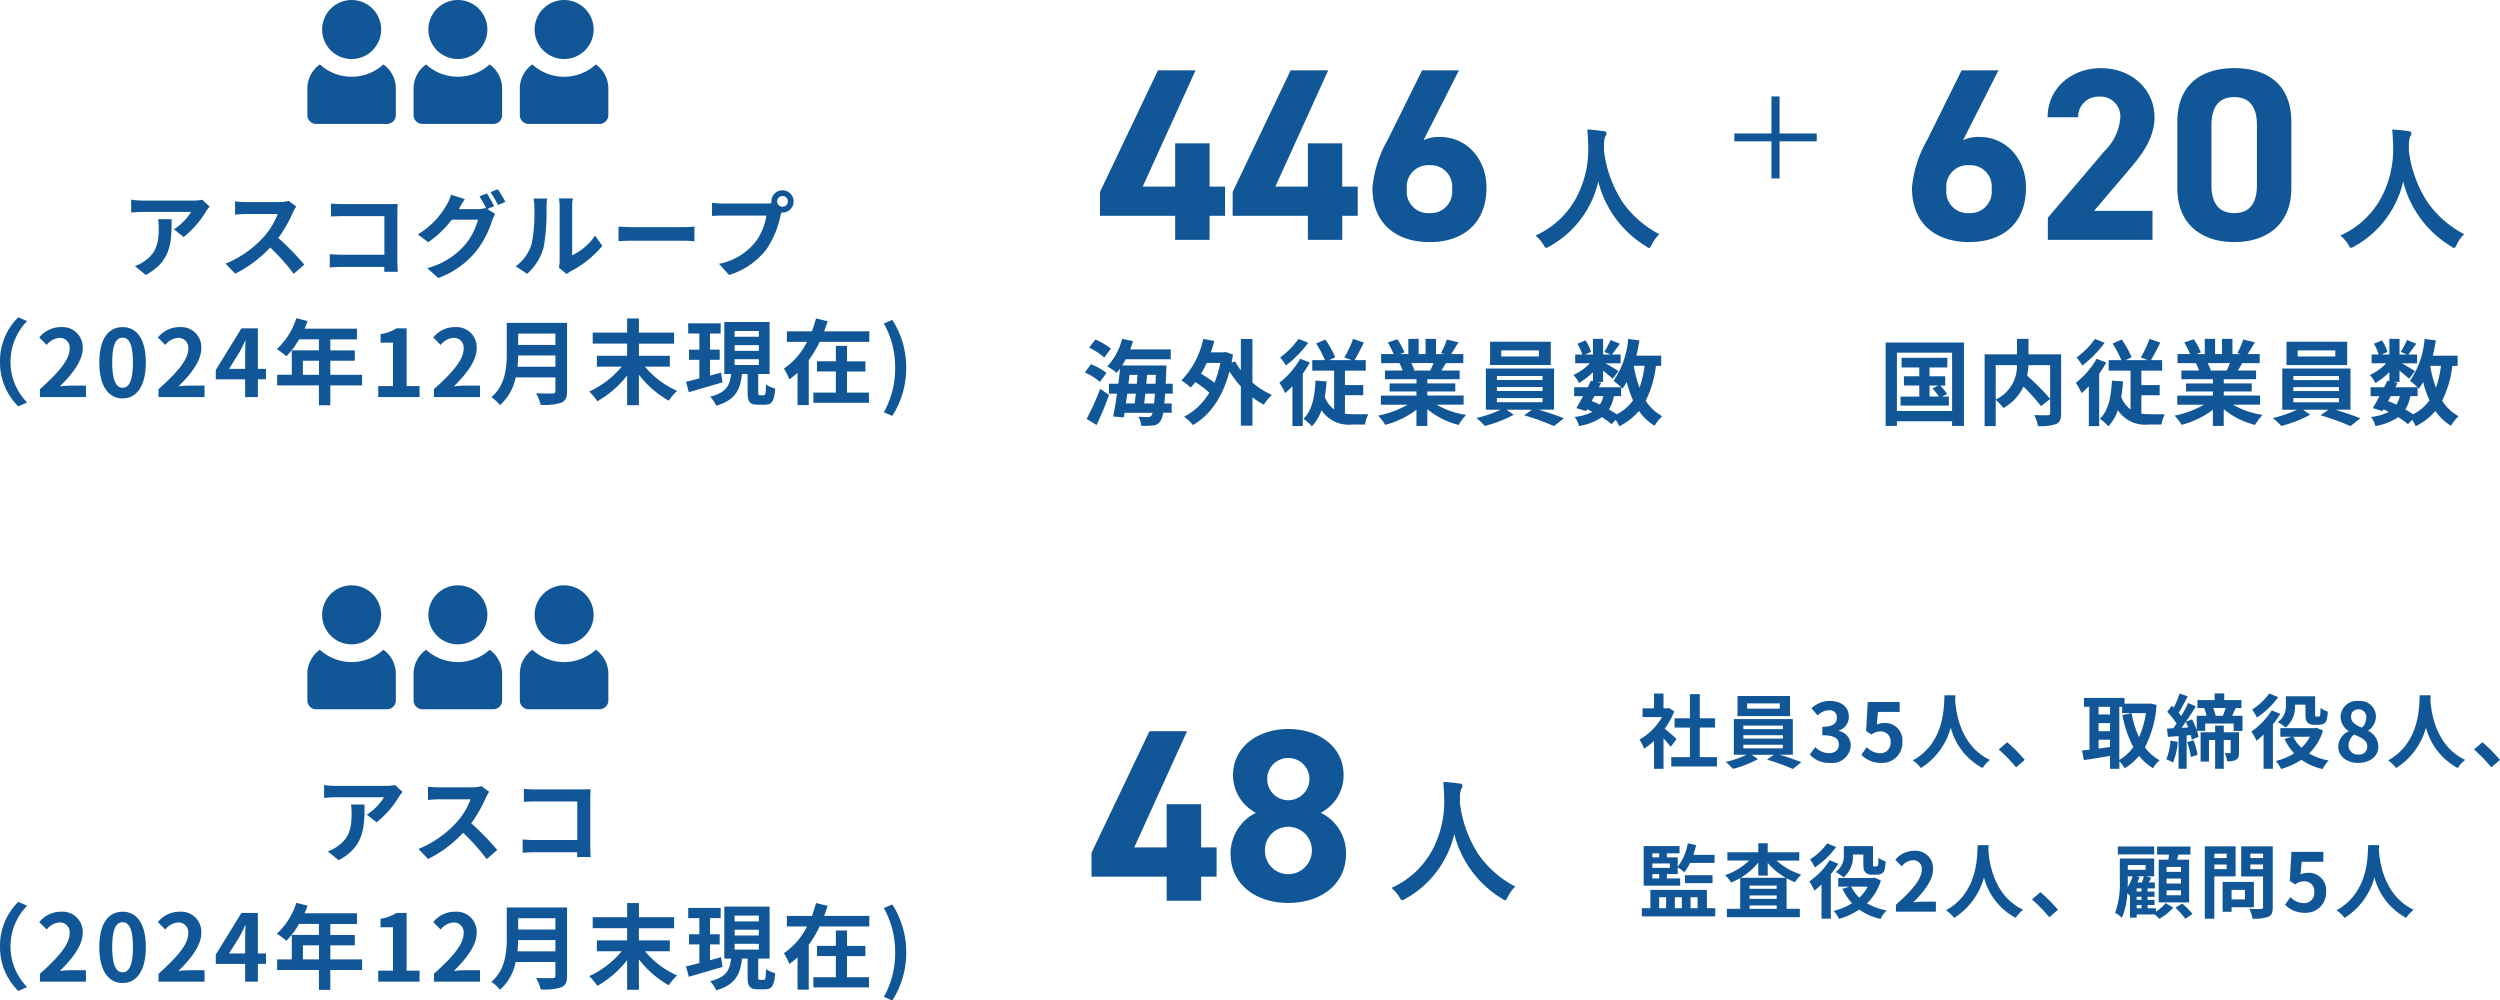
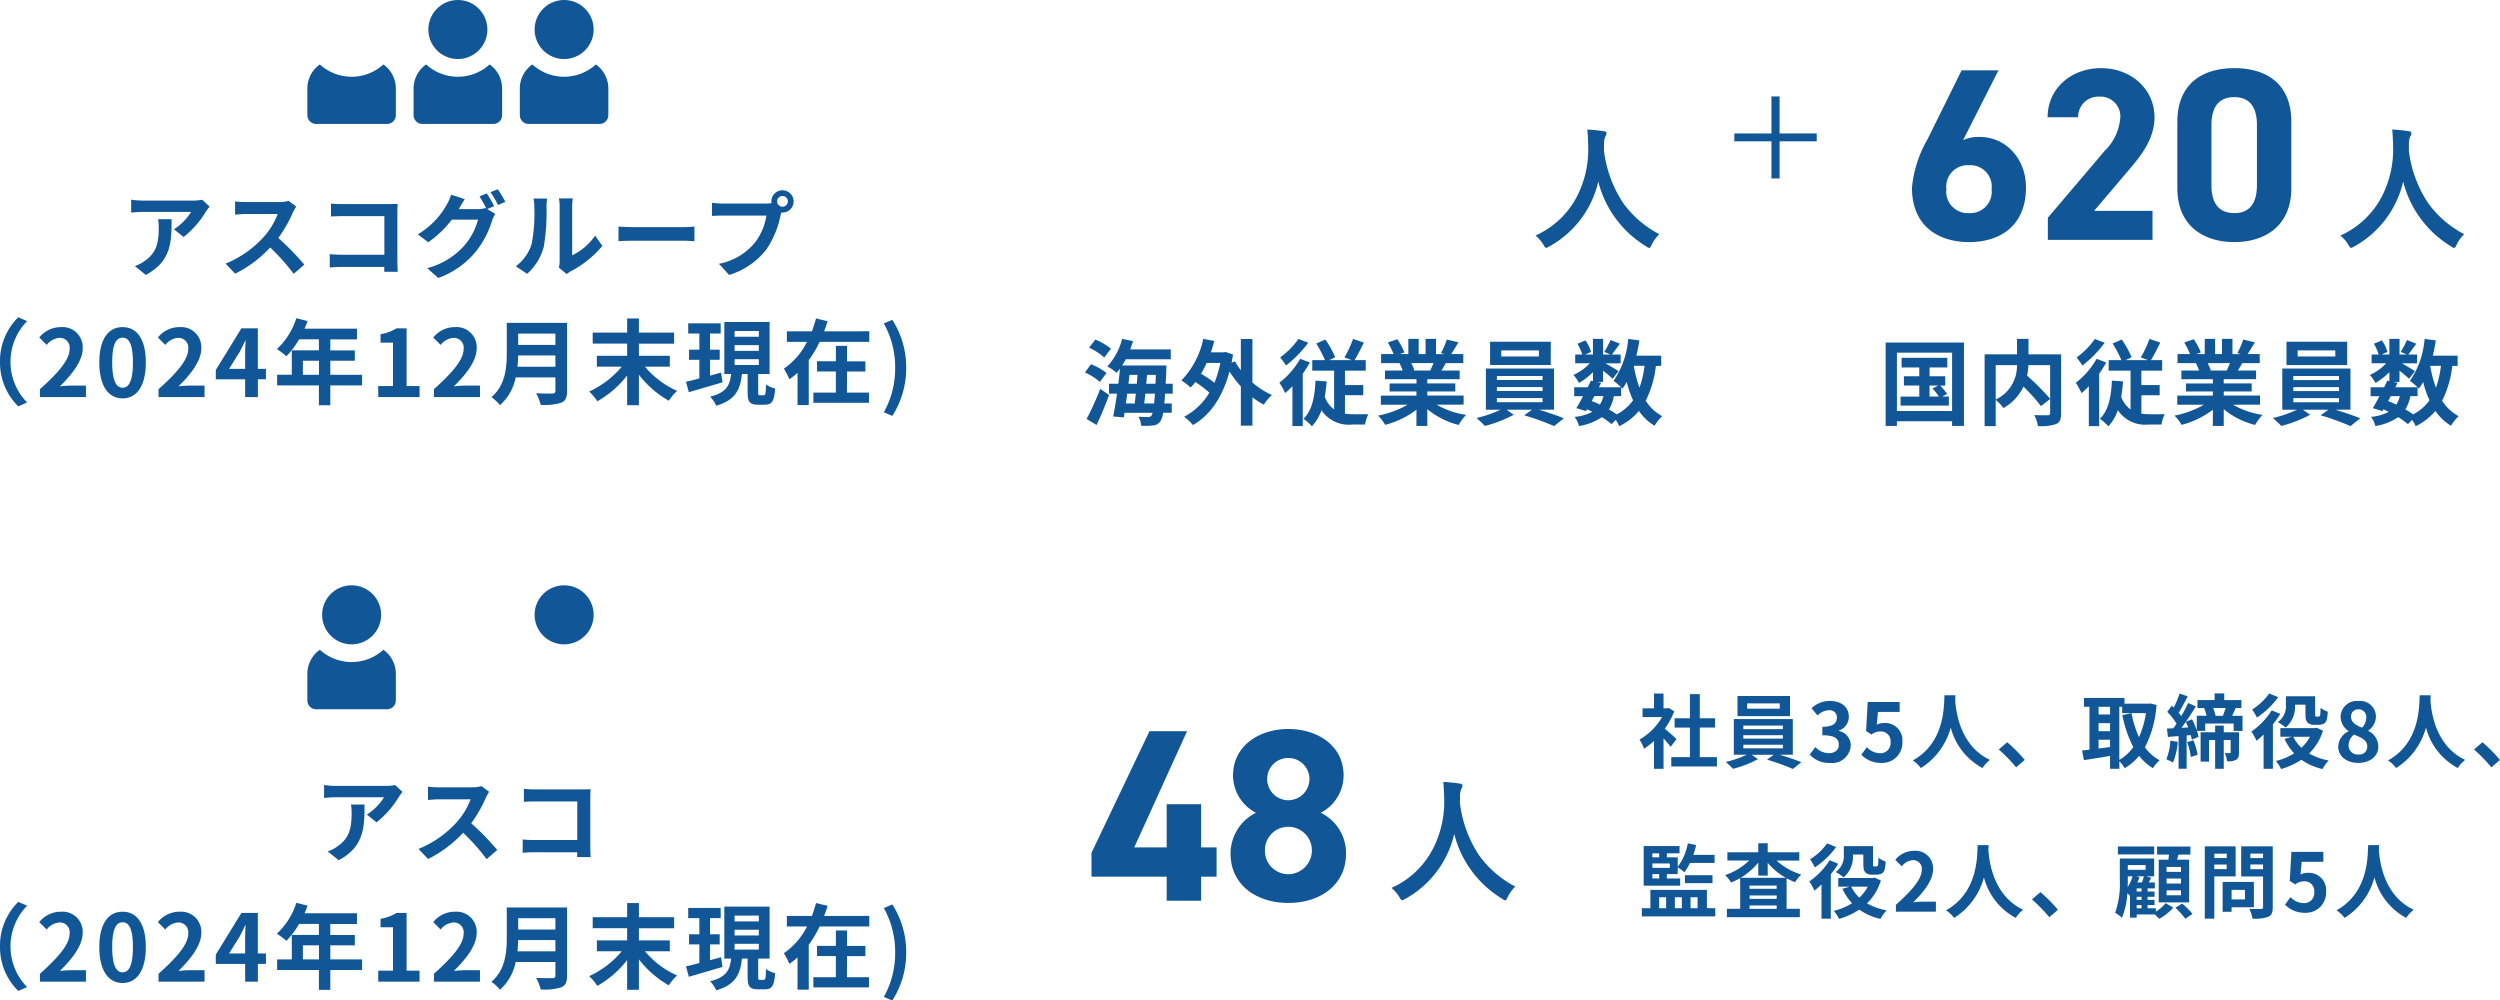
<svg xmlns="http://www.w3.org/2000/svg" width="295.072" height="118.082" viewBox="0 0 295.072 118.082">
  <defs>
    <clipPath id="a">
      <rect width="35.532" height="14.631" fill="#115797" />
    </clipPath>
  </defs>
  <g transform="translate(-34.434 -1654.686)">
-     <path d="M7.105-20.01.261-5.655v2.813H9.135V0H13.2V-2.842h1.827V-6.293H13.2v-5.1H9.135v5.1H5.307L11.542-20.01Zm15.66,0L15.921-5.655v2.813H24.8V0h4.06V-2.842h1.827V-6.293H28.855v-5.1H24.8v5.1H20.967L27.2-20.01Zm19.865,0H38.28l-4.031,8.149a13.934,13.934,0,0,0-1.827,5.713c0,4.437,3.016,6.409,6.757,6.409,3.712,0,6.7-2,6.7-6.438,0-3.451-2.407-5.974-5.481-5.974a4.312,4.312,0,0,0-1.943.377ZM36.482-6a2.531,2.531,0,0,1,2.7-2.813A2.516,2.516,0,0,1,41.818-6a2.526,2.526,0,0,1-2.639,2.842A2.54,2.54,0,0,1,36.482-6Z" transform="translate(164 1683)" fill="#115797" />
    <path d="M11.31-20.01H6.96L2.929-11.861A13.934,13.934,0,0,0,1.1-6.148C1.1-1.711,4.118.261,7.859.261c3.712,0,6.7-2,6.7-6.438,0-3.451-2.407-5.974-5.481-5.974a4.312,4.312,0,0,0-1.943.377ZM5.162-6a2.531,2.531,0,0,1,2.7-2.813A2.516,2.516,0,0,1,10.5-6,2.526,2.526,0,0,1,7.859-3.161,2.54,2.54,0,0,1,5.162-6ZM29.493-3.422h-6.9l4.118-4.843c1.276-1.508,3.016-3.567,3.016-6.206,0-3.306-2.726-5.8-6.322-5.8-3.451,0-6.293,2.349-6.293,5.8h3.6A2.387,2.387,0,0,1,23.2-16.907a2.34,2.34,0,0,1,2.494,2.436A6.128,6.128,0,0,1,23.838-10.5l-6.7,7.888V0H29.493Zm16.385-10.5c0-4.669-3.132-6.351-6.728-6.351s-6.728,1.682-6.728,6.38v7.772c0,4.5,3.132,6.38,6.728,6.38s6.728-1.885,6.728-6.38Zm-4.06.377v7.076c0,2.146-.87,3.306-2.668,3.306-1.827,0-2.7-1.16-2.7-3.306v-7.076c0-2.146.87-3.306,2.7-3.306C40.948-16.849,41.818-15.689,41.818-13.543Z" transform="translate(259 1683)" fill="#115797" />
    <path d="M15.281-.672a4.309,4.309,0,0,0-.9,1.25q-.18.383-.289.383a1.059,1.059,0,0,1-.367-.2A12.494,12.494,0,0,1,8.078-6.883,11.749,11.749,0,0,1,2.289.781a1.255,1.255,0,0,1-.367.164Q1.8.945,1.6.563A4.576,4.576,0,0,0,.672-.516a10.185,10.185,0,0,0,4.9-4.633,12.127,12.127,0,0,0,1.32-5.8q-.031-1.352-.109-2.078.93.047,1.969.2.3.039.3.25a.833.833,0,0,1-.156.4,2.552,2.552,0,0,0-.133,1.063q-.016.188-.016.57a14.209,14.209,0,0,0,2.3,6.234A12.251,12.251,0,0,0,15.281-.672Z" transform="translate(215 1683)" fill="#115797" />
-     <path d="M15.281-.672a4.309,4.309,0,0,0-.9,1.25q-.18.383-.289.383a1.059,1.059,0,0,1-.367-.2A12.494,12.494,0,0,1,8.078-6.883,11.749,11.749,0,0,1,2.289.781a1.255,1.255,0,0,1-.367.164Q1.8.945,1.6.563A4.576,4.576,0,0,0,.672-.516a10.185,10.185,0,0,0,4.9-4.633,12.127,12.127,0,0,0,1.32-5.8q-.031-1.352-.109-2.078.93.047,1.969.2.3.039.3.25a.833.833,0,0,1-.156.4,2.552,2.552,0,0,0-.133,1.063q-.016.188-.016.57a14.209,14.209,0,0,0,2.3,6.234A12.251,12.251,0,0,0,15.281-.672Z" transform="translate(310 1683)" fill="#115797" />
+     <path d="M15.281-.672a4.309,4.309,0,0,0-.9,1.25q-.18.383-.289.383a1.059,1.059,0,0,1-.367-.2A12.494,12.494,0,0,1,8.078-6.883,11.749,11.749,0,0,1,2.289.781a1.255,1.255,0,0,1-.367.164Q1.8.945,1.6.563A4.576,4.576,0,0,0,.672-.516a10.185,10.185,0,0,0,4.9-4.633,12.127,12.127,0,0,0,1.32-5.8q-.031-1.352-.109-2.078.93.047,1.969.2.3.039.3.25a.833.833,0,0,1-.156.4,2.552,2.552,0,0,0-.133,1.063q-.016.188-.016.57a14.209,14.209,0,0,0,2.3,6.234A12.251,12.251,0,0,0,15.281-.672" transform="translate(310 1683)" fill="#115797" />
    <path d="M3.133-6.562H7.516V-10.93h.961v4.367h4.383v.93H8.477V-1.25H7.516V-5.633H3.133Z" transform="translate(236 1677)" fill="#115797" />
    <path d="M7.105-20.01.261-5.655v2.813H9.135V0H13.2V-2.842h1.827V-6.293H13.2v-5.1H9.135v5.1H5.307L11.542-20.01Zm9.57,14.442c0,3.741,3.1,5.829,6.815,5.829s6.815-2.088,6.815-5.829a5.281,5.281,0,0,0-2.987-4.814,4.994,4.994,0,0,0,2.7-4.408c0-3.538-3.1-5.481-6.525-5.481-3.393,0-6.525,1.943-6.525,5.481a4.994,4.994,0,0,0,2.7,4.408A5.381,5.381,0,0,0,16.675-5.568Zm4.06-.377A2.739,2.739,0,0,1,23.49-8.729a2.78,2.78,0,0,1,2.784,2.784A2.81,2.81,0,0,1,23.49-3.132,2.748,2.748,0,0,1,20.735-5.945ZM21-14.384a2.469,2.469,0,0,1,2.494-2.465,2.488,2.488,0,0,1,2.494,2.465,2.519,2.519,0,0,1-2.494,2.523A2.5,2.5,0,0,1,21-14.384Z" transform="translate(163 1761)" fill="#115797" />
    <path d="M15.281-.672a4.309,4.309,0,0,0-.9,1.25q-.18.383-.289.383a1.059,1.059,0,0,1-.367-.2A12.494,12.494,0,0,1,8.078-6.883,11.749,11.749,0,0,1,2.289.781a1.255,1.255,0,0,1-.367.164Q1.8.945,1.6.563A4.576,4.576,0,0,0,.672-.516a10.185,10.185,0,0,0,4.9-4.633,12.127,12.127,0,0,0,1.32-5.8q-.031-1.352-.109-2.078.93.047,1.969.2.3.039.3.25a.833.833,0,0,1-.156.4,2.552,2.552,0,0,0-.133,1.063q-.016.188-.016.57a14.209,14.209,0,0,0,2.3,6.234A12.251,12.251,0,0,0,15.281-.672Z" transform="translate(198 1760)" fill="#115797" />
    <path d="M14.557,4.838A7.93,7.93,0,0,0,12.72,3.76l-.748.957a7.221,7.221,0,0,1,1.793,1.166Zm-.528,2.871A7.025,7.025,0,0,0,12.2,6.675l-.715.968a7.319,7.319,0,0,1,1.771,1.122Zm-1.166,6.138c.506-1.078,1.045-2.365,1.474-3.542l-1.045-.726a32.188,32.188,0,0,1-1.606,3.553Zm5.621-2.541c.044-.352.088-.748.132-1.155h1.133q-.049.676-.1,1.155Zm-.99-1.155c-.044.407-.088.8-.132,1.155H16.328c.044-.374.1-.759.154-1.155Zm-.748-2.222h.946c-.022.341-.055.693-.077,1.045h-.99Zm1.98,1.045c.033-.352.066-.7.088-1.045h1.045c-.011.374-.033.726-.044,1.045Zm3.124,1.177V8.974h-.836c.033-.495.055-1.034.077-1.628.011-.154.011-.528.011-.528H15.877a7.872,7.872,0,0,0,.429-.726h5.313V4.926H16.834c.121-.319.231-.649.33-.979l-1.287-.264a7.549,7.549,0,0,1-1.749,3.256,6.043,6.043,0,0,1,1.1.748c.132-.154.264-.308.4-.484-.055.561-.121,1.166-.2,1.771h-1.1v1.177h.946c-.143,1.012-.308,1.958-.451,2.695l1.254.1.088-.539h3.311a1.2,1.2,0,0,1-.143.33.435.435,0,0,1-.407.176c-.22,0-.649-.011-1.122-.044a2.5,2.5,0,0,1,.319,1.067,7.7,7.7,0,0,0,1.386-.033,1.11,1.11,0,0,0,.88-.5,2.4,2.4,0,0,0,.33-1h1.012v-1.1H20.86c.033-.341.066-.715.088-1.155Zm5.621-3.63a12.469,12.469,0,0,1-.7,2.343A13.527,13.527,0,0,0,25.194,7.8a11.612,11.612,0,0,0,.66-1.276ZM31.255,3.7H29.891V7.39a7.466,7.466,0,0,1-.682-1.056l-.407.154q.082-.462.165-.957l-.858-.3-.231.044H26.349c.154-.44.286-.88.407-1.342l-1.3-.253a9.951,9.951,0,0,1-2.585,4.906,7.886,7.886,0,0,1,1.089.836,5.408,5.408,0,0,0,.561-.649,14.039,14.039,0,0,1,1.65,1.254,7.471,7.471,0,0,1-2.981,2.849,5.54,5.54,0,0,1,1.045.979c1.958-1.111,3.487-3.212,4.312-6.325A12.488,12.488,0,0,0,29.891,9.3v4.631h1.364V10.58a9.3,9.3,0,0,0,1.342.869,6.291,6.291,0,0,1,.957-1.144,9.067,9.067,0,0,1-2.3-1.474Zm5.434-.011a9.191,9.191,0,0,1-2.156,2.178,10.01,10.01,0,0,1,.682.957,13.523,13.523,0,0,0,2.629-2.684Zm.2,2.343a9.383,9.383,0,0,1-2.453,2.827,7.945,7.945,0,0,1,.682,1.221,9.738,9.738,0,0,0,.858-.814v4.708h1.221V7.8a14.741,14.741,0,0,0,.836-1.331Zm5.291,4.3h2.156v-1.2H42.178V7.434h2.453V6.191h-1.32c.341-.561.737-1.331,1.1-2.068l-1.276-.44a12.486,12.486,0,0,1-1.023,2.189l.847.319H40.33l.7-.341a11.933,11.933,0,0,0-1.166-2.09l-1.078.473a14.017,14.017,0,0,1,1.034,1.958H38.317V7.434H40.9V12.01a3.177,3.177,0,0,1-1.1-1.485A17.756,17.756,0,0,0,40.011,8.7L38.7,8.611c-.088,1.914-.407,3.542-1.419,4.5a6.133,6.133,0,0,1,1,.891,5.2,5.2,0,0,0,1.122-1.9,3.865,3.865,0,0,0,3.608,1.694h1.54a4.272,4.272,0,0,1,.385-1.221c-.385,0-1.529.011-1.826,0a6.452,6.452,0,0,1-.935-.066Zm10.45-3.795c-.121.3-.253.616-.385.88H50.186l.187-.033A5.909,5.909,0,0,0,50,6.543Zm3.553,4.906V10.371H51.9V9.887h3.3V8.941H51.9v-.5h3.817V7.423H53.563c.165-.264.341-.561.517-.88h2.068V5.476h-1.43c.253-.385.55-.88.858-1.386L54.2,3.76a8.861,8.861,0,0,1-.693,1.6l.4.121h-.979V3.683H51.693V5.476h-.814V3.683H49.658V5.476h-1l.539-.2a8.324,8.324,0,0,0-.836-1.551l-1.122.385a9.86,9.86,0,0,1,.682,1.364H46.446V6.543h2.3l-.132.022a4.943,4.943,0,0,1,.374.858H46.9V8.446h3.718v.5H47.447v.946h3.168v.484h-4.2v1.078H49.57a11.557,11.557,0,0,1-3.476,1.287,6.1,6.1,0,0,1,.836,1.089,10.434,10.434,0,0,0,3.685-1.782v1.914H51.9v-1.98a9.39,9.39,0,0,0,3.7,1.859,6.153,6.153,0,0,1,.88-1.188,9.827,9.827,0,0,1-3.487-1.2Zm8.888-5.687H60.625V5.047h4.444Zm1.4-1.738H59.305v2.75h7.161Zm-6.358,6.655H65.5v.484h-5.39Zm0-1.3H65.5v.462h-5.39Zm0-1.309H65.5v.473h-5.39Zm6.743,3.971V7.181H58.81v4.862h1.727a13.429,13.429,0,0,1-2.838.979,11.505,11.505,0,0,1,.99.935,14.656,14.656,0,0,0,3.41-1.32l-.847-.594h3l-.924.66a29.278,29.278,0,0,1,3.531,1.276l1.155-.924c-.759-.308-1.914-.7-2.948-1.012Zm7.92-1.6V9.392c.066.066.11.121.154.165a6.978,6.978,0,0,0,.506-.792,11.645,11.645,0,0,0,.748,2.167,5.4,5.4,0,0,1-1.936,1.661,10.246,10.246,0,0,0-.913-.583,4.446,4.446,0,0,0,.583-1.562Zm-3.157,0h1.067a3.345,3.345,0,0,1-.418,1c-.319-.154-.638-.286-.968-.418Zm5.918-3.575a11.77,11.77,0,0,1-.594,2.585,13.879,13.879,0,0,1-.671-2.585Zm1.969,0V5.663H76.575c.143-.583.264-1.188.352-1.8l-1.32-.176a10.185,10.185,0,0,1-1.727,4.95,7.627,7.627,0,0,1,.891.759H72.153l.264-.528-.473-.1h.7V7.434c.429.341.891.726,1.133.957l.693-.9c-.242-.165-1.023-.627-1.551-.924h1.8V5.531H73.682c.264-.341.605-.8.946-1.276l-1.1-.44a10.626,10.626,0,0,1-.737,1.4l.726.319h-.869V3.683h-1.2V5.531h-.924l.7-.308a4.687,4.687,0,0,0-.66-1.364l-.946.4a5.86,5.86,0,0,1,.572,1.276h-.836V6.565h1.716A5.843,5.843,0,0,1,69.139,7.94a3.958,3.958,0,0,1,.66.946,7.928,7.928,0,0,0,1.65-1.276V8.666l-.242-.055c-.11.242-.242.506-.374.781h-1.6v1.056h1.045c-.275.528-.55,1.023-.792,1.408l1.144.352L70.756,12a6.343,6.343,0,0,1,.616.3,5.78,5.78,0,0,1-2.09.594,2.889,2.889,0,0,1,.517,1.078A6.749,6.749,0,0,0,72.5,12.923a10.424,10.424,0,0,1,1.144.825l.495-.506a4.967,4.967,0,0,1,.418.748,7.145,7.145,0,0,0,2.321-1.8,5.97,5.97,0,0,0,1.848,1.749,5.051,5.051,0,0,1,.9-1.133,5.163,5.163,0,0,1-1.947-1.826,12.378,12.378,0,0,0,1.2-4.1Z" transform="translate(151 1691)" fill="#115797" />
    <path d="M17.175,9.194H18.2l-.671.341a8.375,8.375,0,0,1,.748.957h-1.1Zm1.507,1.3.572-.319a8.49,8.49,0,0,0-.825-.979h.6v-1.1H17.175V7.06h2.1V5.916h-5.4V7.06h2.09V8.094H14.15v1.1h1.815v1.3H13.754v1.067h5.7V10.492Zm-5.357,1.7V5.311h6.512V12.2ZM11.994,4.112v9.845h1.331v-.55h6.512v.55h1.4V4.112ZM31.409,6.785v3.971a28.714,28.714,0,0,0-2.717-2.728,8.337,8.337,0,0,0,.154-1.243Zm-6.424,0h2.508a4.358,4.358,0,0,1-2.508,4.059Zm7.722-1.276h-3.85V3.683H27.5V5.509H23.676v8.47h1.309v-3.1a5.323,5.323,0,0,1,.913.968,5.71,5.71,0,0,0,2.365-2.53,23.006,23.006,0,0,1,2.068,2.3l1.078-.836v1.65c0,.2-.066.253-.275.264s-.946.011-1.595-.022a4.29,4.29,0,0,1,.429,1.3,5.678,5.678,0,0,0,2.134-.231c.462-.209.6-.572.6-1.276Zm3.982-1.815a9.191,9.191,0,0,1-2.156,2.178,10.01,10.01,0,0,1,.682.957,13.523,13.523,0,0,0,2.629-2.684Zm.2,2.343a9.383,9.383,0,0,1-2.453,2.827,7.945,7.945,0,0,1,.682,1.221,9.738,9.738,0,0,0,.858-.814v4.708h1.221V7.8a14.741,14.741,0,0,0,.836-1.331Zm5.291,4.3h2.156v-1.2H42.178V7.434h2.453V6.191h-1.32c.341-.561.737-1.331,1.1-2.068l-1.276-.44a12.486,12.486,0,0,1-1.023,2.189l.847.319H40.33l.7-.341a11.933,11.933,0,0,0-1.166-2.09l-1.078.473a14.017,14.017,0,0,1,1.034,1.958H38.317V7.434H40.9V12.01a3.177,3.177,0,0,1-1.1-1.485A17.756,17.756,0,0,0,40.011,8.7L38.7,8.611c-.088,1.914-.407,3.542-1.419,4.5a6.133,6.133,0,0,1,1,.891,5.2,5.2,0,0,0,1.122-1.9,3.865,3.865,0,0,0,3.608,1.694h1.54a4.272,4.272,0,0,1,.385-1.221c-.385,0-1.529.011-1.826,0a6.452,6.452,0,0,1-.935-.066Zm10.45-3.795c-.121.3-.253.616-.385.88H50.186l.187-.033A5.909,5.909,0,0,0,50,6.543Zm3.553,4.906V10.371H51.9V9.887h3.3V8.941H51.9v-.5h3.817V7.423H53.563c.165-.264.341-.561.517-.88h2.068V5.476h-1.43c.253-.385.55-.88.858-1.386L54.2,3.76a8.861,8.861,0,0,1-.693,1.6l.4.121h-.979V3.683H51.693V5.476h-.814V3.683H49.658V5.476h-1l.539-.2a8.324,8.324,0,0,0-.836-1.551l-1.122.385a9.86,9.86,0,0,1,.682,1.364H46.446V6.543h2.3l-.132.022a4.943,4.943,0,0,1,.374.858H46.9V8.446h3.718v.5H47.447v.946h3.168v.484h-4.2v1.078H49.57a11.557,11.557,0,0,1-3.476,1.287,6.1,6.1,0,0,1,.836,1.089,10.434,10.434,0,0,0,3.685-1.782v1.914H51.9v-1.98a9.39,9.39,0,0,0,3.7,1.859,6.153,6.153,0,0,1,.88-1.188,9.827,9.827,0,0,1-3.487-1.2Zm8.888-5.687H60.625V5.047h4.444Zm1.4-1.738H59.305v2.75h7.161Zm-6.358,6.655H65.5v.484h-5.39Zm0-1.3H65.5v.462h-5.39Zm0-1.309H65.5v.473h-5.39Zm6.743,3.971V7.181H58.81v4.862h1.727a13.429,13.429,0,0,1-2.838.979,11.505,11.505,0,0,1,.99.935,14.656,14.656,0,0,0,3.41-1.32l-.847-.594h3l-.924.66a29.278,29.278,0,0,1,3.531,1.276l1.155-.924c-.759-.308-1.914-.7-2.948-1.012Zm7.92-1.6V9.392c.066.066.11.121.154.165a6.978,6.978,0,0,0,.506-.792,11.645,11.645,0,0,0,.748,2.167,5.4,5.4,0,0,1-1.936,1.661,10.246,10.246,0,0,0-.913-.583,4.446,4.446,0,0,0,.583-1.562Zm-3.157,0h1.067a3.345,3.345,0,0,1-.418,1c-.319-.154-.638-.286-.968-.418Zm5.918-3.575a11.77,11.77,0,0,1-.594,2.585,13.879,13.879,0,0,1-.671-2.585Zm1.969,0V5.663H76.575c.143-.583.264-1.188.352-1.8l-1.32-.176a10.185,10.185,0,0,1-1.727,4.95,7.627,7.627,0,0,1,.891.759H72.153l.264-.528-.473-.1h.7V7.434c.429.341.891.726,1.133.957l.693-.9c-.242-.165-1.023-.627-1.551-.924h1.8V5.531H73.682c.264-.341.605-.8.946-1.276l-1.1-.44a10.626,10.626,0,0,1-.737,1.4l.726.319h-.869V3.683h-1.2V5.531h-.924l.7-.308a4.687,4.687,0,0,0-.66-1.364l-.946.4a5.86,5.86,0,0,1,.572,1.276h-.836V6.565h1.716A5.843,5.843,0,0,1,69.139,7.94a3.958,3.958,0,0,1,.66.946,7.928,7.928,0,0,0,1.65-1.276V8.666l-.242-.055c-.11.242-.242.506-.374.781h-1.6v1.056h1.045c-.275.528-.55,1.023-.792,1.408l1.144.352L70.756,12a6.343,6.343,0,0,1,.616.3,5.78,5.78,0,0,1-2.09.594,2.889,2.889,0,0,1,.517,1.078A6.749,6.749,0,0,0,72.5,12.923a10.424,10.424,0,0,1,1.144.825l.495-.506a4.967,4.967,0,0,1,.418.748,7.145,7.145,0,0,0,2.321-1.8,5.97,5.97,0,0,0,1.848,1.749,5.051,5.051,0,0,1,.9-1.133,5.163,5.163,0,0,1-1.947-1.826,12.378,12.378,0,0,0,1.2-4.1Z" transform="translate(245 1691)" fill="#115797" />
    <path d="M34.177,5.553l-.869-.814a5.673,5.673,0,0,1-1.122.1H26.257a8.721,8.721,0,0,1-1.342-.11V6.257c.517-.044.88-.077,1.342-.077h5.731a6.542,6.542,0,0,1-2.024,2.046l1.144.913a11.2,11.2,0,0,0,2.64-3.014A5.539,5.539,0,0,1,34.177,5.553ZM29.689,7.038H28.094a6.1,6.1,0,0,1,.077.99c0,1.8-.264,2.97-1.661,3.938a4.346,4.346,0,0,1-1.155.605l1.287,1.045C29.634,12.01,29.689,9.766,29.689,7.038ZM44.4,5.542l-.9-.671a3.943,3.943,0,0,1-1.133.143H38.478a12.289,12.289,0,0,1-1.3-.077V6.5c.231-.011.836-.077,1.3-.077h3.729a8.523,8.523,0,0,1-1.639,2.7,12.331,12.331,0,0,1-4.51,3.157l1.133,1.188a14.49,14.49,0,0,0,4.136-3.091A25.084,25.084,0,0,1,44.1,13.484L45.353,12.4a30.924,30.924,0,0,0-3.069-3.146,16.173,16.173,0,0,0,1.727-3.025A5.2,5.2,0,0,1,44.4,5.542Zm4.1-.352V6.719c.308-.022.9-.044,1.364-.044H54.8v4.554H49.731c-.495,0-.99-.033-1.375-.066v1.573c.363-.033.99-.066,1.419-.066h5.016c0,.209,0,.4-.011.572h1.6c-.022-.33-.044-.913-.044-1.3v-5.7c0-.319.022-.759.033-1.012-.187.011-.649.022-.968.022H49.852C49.478,5.256,48.906,5.234,48.5,5.19Zm18.392-1.2-.869.352a12.756,12.756,0,0,1,.8,1.419l-.077-.044a3.465,3.465,0,0,1-.957.132h-2.2c.011-.022.022-.033.033-.055a11.411,11.411,0,0,1,.671-1.122l-1.617-.528a4.977,4.977,0,0,1-.495,1.144,9.513,9.513,0,0,1-3.432,3.542l1.232.924a12.36,12.36,0,0,0,2.783-2.662h3.091a7.782,7.782,0,0,1-1.562,2.992,8.8,8.8,0,0,1-4.433,2.728l1.3,1.166a10.245,10.245,0,0,0,4.433-3.113A11.168,11.168,0,0,0,67.518,7.2a4.4,4.4,0,0,1,.363-.792l-.935-.572L67.76,5.5A13.984,13.984,0,0,0,66.891,3.991Zm1.3-.495-.869.352a11.663,11.663,0,0,1,.891,1.518l.869-.374A15.708,15.708,0,0,0,68.189,3.5ZM75.4,12.758l.924.759a2.35,2.35,0,0,1,.473-.33,12.112,12.112,0,0,0,3.729-3l-.847-1.21A6.966,6.966,0,0,1,76.967,11.3V5.542a5.587,5.587,0,0,1,.077-.957H75.4a4.876,4.876,0,0,1,.088.946v6.413A4.185,4.185,0,0,1,75.4,12.758Zm-5.093-.165,1.342.891a6.45,6.45,0,0,0,1.958-3.157,24.27,24.27,0,0,0,.33-4.73,7.245,7.245,0,0,1,.077-1H72.4a4.174,4.174,0,0,1,.1,1.012,18.955,18.955,0,0,1-.319,4.356A5.189,5.189,0,0,1,70.312,12.593ZM82.434,7.907V9.634c.407-.033,1.144-.055,1.771-.055h5.907c.462,0,1.023.044,1.287.055V7.907c-.286.022-.77.066-1.287.066H84.2C83.633,7.973,82.83,7.94,82.434,7.907Zm18.722-2.97a.633.633,0,1,1,.638.627A.638.638,0,0,1,101.156,4.937Zm-.682,0a1.218,1.218,0,0,0,.022.209,4.746,4.746,0,0,1-.627.044H94.776A12.248,12.248,0,0,1,93.467,5.1V6.653c.275-.022.8-.044,1.309-.044h5.115a6.913,6.913,0,0,1-1.287,3.1A7.211,7.211,0,0,1,94.292,12.3l1.2,1.32a8.835,8.835,0,0,0,4.422-3.047,11.1,11.1,0,0,0,1.65-4c.033-.1.055-.209.088-.33a.627.627,0,0,0,.143.011,1.315,1.315,0,1,0-1.32-1.309Z" transform="translate(25 1673.521)" fill="#115797" />
    <path d="M56.947,5.553l-.869-.814a5.673,5.673,0,0,1-1.122.1H49.027a8.721,8.721,0,0,1-1.342-.11V6.257c.517-.044.88-.077,1.342-.077h5.731a6.542,6.542,0,0,1-2.024,2.046l1.144.913a11.2,11.2,0,0,0,2.64-3.014A5.539,5.539,0,0,1,56.947,5.553ZM52.459,7.038h-1.6a6.1,6.1,0,0,1,.077.99c0,1.8-.264,2.97-1.661,3.938a4.346,4.346,0,0,1-1.155.605l1.287,1.045C52.4,12.01,52.459,9.766,52.459,7.038Zm14.707-1.5-.9-.671a3.943,3.943,0,0,1-1.133.143H61.248a12.289,12.289,0,0,1-1.3-.077V6.5c.231-.011.836-.077,1.3-.077h3.729a8.523,8.523,0,0,1-1.639,2.7,12.331,12.331,0,0,1-4.51,3.157l1.133,1.188A14.49,14.49,0,0,0,64.1,10.371a25.084,25.084,0,0,1,2.772,3.113L68.123,12.4a30.923,30.923,0,0,0-3.069-3.146,16.173,16.173,0,0,0,1.727-3.025A5.2,5.2,0,0,1,67.166,5.542Zm4.1-.352V6.719c.308-.022.9-.044,1.364-.044h4.939v4.554H72.5c-.5,0-.99-.033-1.375-.066v1.573c.363-.033.99-.066,1.419-.066h5.016c0,.209,0,.4-.011.572h1.6c-.022-.33-.044-.913-.044-1.3v-5.7c0-.319.022-.759.033-1.012-.187.011-.649.022-.968.022H72.622C72.248,5.256,71.676,5.234,71.269,5.19Z" transform="translate(25 1742.605)" fill="#115797" />
    <g transform="translate(70.711 1654.686)">
      <g clip-path="url(#a)">
        <path d="M8.975,42.636a5.563,5.563,0,0,1-7.5,0A3.477,3.477,0,0,0,0,45.482v3.135a1.045,1.045,0,0,0,1.045,1.045H9.4a1.045,1.045,0,0,0,1.045-1.045V45.482a3.48,3.48,0,0,0-1.475-2.846" transform="translate(0 -35.032)" fill="#115797" />
-         <path d="M13.253,6.967a3.483,3.483,0,1,1,3.483-3.483,3.487,3.487,0,0,1-3.483,3.483" transform="translate(-8.027)" fill="#115797" />
        <path d="M149.6,42.636a5.563,5.563,0,0,1-7.5,0,3.48,3.48,0,0,0-1.475,2.846v3.135a1.045,1.045,0,0,0,1.045,1.045h8.359a1.045,1.045,0,0,0,1.045-1.045V45.482a3.477,3.477,0,0,0-1.477-2.846" transform="translate(-115.548 -35.032)" fill="#115797" />
        <path d="M153.873,6.967a3.483,3.483,0,1,1,3.483-3.483,3.487,3.487,0,0,1-3.483,3.483" transform="translate(-123.567)" fill="#115797" />
        <path d="M79.285,42.636a5.563,5.563,0,0,1-7.5,0,3.482,3.482,0,0,0-1.477,2.846v3.135a1.046,1.046,0,0,0,1.045,1.045h8.361a1.046,1.046,0,0,0,1.045-1.045V45.482a3.482,3.482,0,0,0-1.477-2.846" transform="translate(-57.77 -35.032)" fill="#115797" />
        <path d="M83.563,6.967a3.483,3.483,0,1,1,3.483-3.483,3.487,3.487,0,0,1-3.483,3.483" transform="translate(-65.797)" fill="#115797" />
      </g>
    </g>
    <g transform="translate(70.711 1723.77)">
      <g clip-path="url(#a)">
        <path d="M8.975,42.636a5.563,5.563,0,0,1-7.5,0A3.477,3.477,0,0,0,0,45.482v3.135a1.045,1.045,0,0,0,1.045,1.045H9.4a1.045,1.045,0,0,0,1.045-1.045V45.482a3.48,3.48,0,0,0-1.475-2.846" transform="translate(0 -35.032)" fill="#115797" />
        <path d="M13.253,6.967a3.483,3.483,0,1,1,3.483-3.483,3.487,3.487,0,0,1-3.483,3.483" transform="translate(-8.027)" fill="#115797" />
-         <path d="M149.6,42.636a5.563,5.563,0,0,1-7.5,0,3.48,3.48,0,0,0-1.475,2.846v3.135a1.045,1.045,0,0,0,1.045,1.045h8.359a1.045,1.045,0,0,0,1.045-1.045V45.482a3.477,3.477,0,0,0-1.477-2.846" transform="translate(-115.548 -35.032)" fill="#115797" />
        <path d="M153.873,6.967a3.483,3.483,0,1,1,3.483-3.483,3.487,3.487,0,0,1-3.483,3.483" transform="translate(-123.567)" fill="#115797" />
-         <path d="M79.285,42.636a5.563,5.563,0,0,1-7.5,0,3.482,3.482,0,0,0-1.477,2.846v3.135a1.046,1.046,0,0,0,1.045,1.045h8.361a1.046,1.046,0,0,0,1.045-1.045V45.482a3.482,3.482,0,0,0-1.477-2.846" transform="translate(-57.77 -35.032)" fill="#115797" />
-         <path d="M83.563,6.967a3.483,3.483,0,1,1,3.483-3.483,3.487,3.487,0,0,1-3.483,3.483" transform="translate(-65.797)" fill="#115797" />
      </g>
    </g>
    <path d="M4.6,9.524c-.2-.191-.933-.848-1.391-1.219A9.245,9.245,0,0,0,4.329,6.266l-.638-.41-.2.048H3.062V4.152H1.939V5.9H.586V6.933h2.3A7.115,7.115,0,0,1,.224,9.59a4.54,4.54,0,0,1,.533,1.076,7.882,7.882,0,0,0,1.181-.914v3.286H3.062V9.447c.324.352.648.733.848,1Zm2.743,2.134V8.171h1.8v-1.1h-1.8V4.228H6.177V7.076H4.367v1.1h1.81v3.486h-2.2v1.1H9.368v-1.1Zm9.439-5.715H12.93V5.323h3.848Zm1.21-1.5h-6.2V6.819h6.2ZM12.483,10.2H17.15v.419H12.483Zm0-1.124H17.15v.4H12.483Zm0-1.133H17.15v.41H12.483Zm5.839,3.439V7.171H11.359v4.21h1.5a11.628,11.628,0,0,1-2.457.848,9.963,9.963,0,0,1,.857.81A12.691,12.691,0,0,0,14.207,11.9l-.733-.514h2.6l-.8.572a25.353,25.353,0,0,1,3.058,1.1l1-.8c-.657-.267-1.657-.61-2.553-.876Zm4.362.962A2.2,2.2,0,0,0,25.161,10.3a1.763,1.763,0,0,0-1.4-1.734V8.514A1.673,1.673,0,0,0,24.932,6.9c0-1.2-.924-1.876-2.286-1.876a3.127,3.127,0,0,0-2.115.867l.714.857a1.916,1.916,0,0,1,1.334-.619.831.831,0,0,1,.943.876c0,.629-.419,1.076-1.715,1.076v1c1.534,0,1.943.438,1.943,1.124,0,.638-.486.991-1.2.991a2.239,2.239,0,0,1-1.572-.724l-.657.886A3,3,0,0,0,22.684,12.343Zm6.106,0a2.382,2.382,0,0,0,2.467-2.477,2.047,2.047,0,0,0-2.172-2.238,1.851,1.851,0,0,0-.848.2l.133-1.5h2.562V5.152H27.161L26.97,8.581,27.609,9a1.686,1.686,0,0,1,1.057-.371A1.141,1.141,0,0,1,29.857,9.9a1.184,1.184,0,0,1-1.248,1.3,2.191,2.191,0,0,1-1.553-.714l-.648.9A3.213,3.213,0,0,0,28.79,12.343Zm7.43-7.982c-.067,1.257.067,5.582-3.734,7.687a3.969,3.969,0,0,1,.953.9,8.134,8.134,0,0,0,3.524-4.782,7.553,7.553,0,0,0,3.753,4.782,3.723,3.723,0,0,1,.876-.962c-3.553-1.667-4.029-5.772-4.105-7.087.01-.2.019-.391.029-.543Zm8.458,8.506,1.019-.876A17.14,17.14,0,0,0,43.62,9.9l-.991.857A18.666,18.666,0,0,1,44.678,12.867ZM56.86,5.723h.333v.743H60A10.8,10.8,0,0,1,59.184,9.3a11.486,11.486,0,0,1-.876-2.819L57.222,6.7a13.5,13.5,0,0,0,1.286,3.772,5.164,5.164,0,0,1-1.648,1.514ZM54.412,9.609h1.353v.857c-.457.057-.914.124-1.353.181Zm0-1.962h1.353V8.6H54.412Zm1.353-1.924v.9H54.412v-.9Zm4.743-.4-.191.029H57.47V4.675H52.688V5.723h.648v5.058c-.324.038-.619.067-.876.1l.219,1.133c.876-.133,1.991-.3,3.086-.5v1.524h1.1v-.9a4.531,4.531,0,0,1,.629.829,6.525,6.525,0,0,0,1.7-1.457,6.009,6.009,0,0,0,1.638,1.457,4.112,4.112,0,0,1,.781-.933A5.239,5.239,0,0,1,59.88,10.5,12.643,12.643,0,0,0,61.251,5.5ZM62.89,9.714a6.942,6.942,0,0,1-.486,2.21,5.056,5.056,0,0,1,.791.381,8.063,8.063,0,0,0,.562-2.448Zm1.972.181a7.482,7.482,0,0,1,.438,1.753l.791-.257A6.8,6.8,0,0,0,65.6,9.676Zm6.125-1.172h-1.8V7.943H68.167v.781H66.452v3.467h.991V9.638h.724v3.4h1.019v-3.4H70v1.448c0,.076-.029.1-.114.1a5.682,5.682,0,0,1-.581,0,3.467,3.467,0,0,1,.276.962,1.94,1.94,0,0,0,1.067-.181c.276-.162.333-.438.333-.867ZM69.414,5.866c-.1.3-.219.638-.333.914h-.857a5.851,5.851,0,0,0-.286-.914ZM64.2,8.2c.171-.219.333-.457.5-.7a5.934,5.934,0,0,1,.286.657ZM70.176,6.78c.124-.267.267-.581.419-.914h.676V4.923H69.243V4.142H68.109v.781H66.081v.943h.829l-.038.01a5.566,5.566,0,0,1,.286.9H66V8.495a8.792,8.792,0,0,0-.552-1.3l-.743.3c.419-.6.829-1.238,1.181-1.819l-.9-.41c-.219.467-.5,1.019-.819,1.553a4.9,4.9,0,0,0-.3-.391c.333-.533.724-1.286,1.067-1.943l-.962-.333a11.783,11.783,0,0,1-.686,1.657c-.076-.076-.152-.152-.229-.219l-.543.733a8.075,8.075,0,0,1,1.1,1.381c-.124.191-.257.381-.381.552-.276.01-.524.029-.752.038l.114.981,1.257-.1v3.858h.953V9.1l.486-.038a5.318,5.318,0,0,1,.124.543l.791-.343a5.409,5.409,0,0,0-.181-.7H67V7.695h3.353v.876h1.048V6.78ZM77.6,5.466h1.229V6.58c0,.629.086.838.267,1.019a1.038,1.038,0,0,0,.714.248h.572a1.392,1.392,0,0,0,.572-.114.7.7,0,0,0,.362-.41,4.138,4.138,0,0,0,.143-1.029,3.127,3.127,0,0,1-.848-.448c-.01.352-.019.657-.038.791s-.057.191-.1.21a.318.318,0,0,1-.143.029h-.2A.186.186,0,0,1,80,6.838c-.029-.038-.029-.124-.029-.3V4.475H76.52v.981a2.317,2.317,0,0,1-.962,2.076,4.9,4.9,0,0,1,.933.638,3.2,3.2,0,0,0,1.1-2.686ZM74.548,4.152a7.228,7.228,0,0,1-2.01,1.886,7.551,7.551,0,0,1,.562.953,9.911,9.911,0,0,0,2.515-2.41Zm.3,1.991a8.823,8.823,0,0,1-2.4,2.5,6.848,6.848,0,0,1,.6,1.086,9.415,9.415,0,0,0,.838-.733v4.039h1.1V7.79a11.245,11.245,0,0,0,.876-1.229Zm4.505,3.115a5.073,5.073,0,0,1-1,1.3,4.545,4.545,0,0,1-.962-1.3ZM80.13,8.19l-.21.048H75.863V9.257h1.343l-.848.257a6.437,6.437,0,0,0,1.133,1.7,7.213,7.213,0,0,1-2.153.9,4.68,4.68,0,0,1,.619.953,8.825,8.825,0,0,0,2.391-1.1,6.877,6.877,0,0,0,2.5,1.1,4.668,4.668,0,0,1,.724-1.01,7.071,7.071,0,0,1-2.315-.829,6.289,6.289,0,0,0,1.638-2.7Zm4.924,4.153c1.429,0,2.372-.819,2.372-1.886a2.05,2.05,0,0,0-1.181-1.886V8.524a2.053,2.053,0,0,0,.9-1.61A1.85,1.85,0,0,0,85.1,5.037a1.911,1.911,0,0,0-2.124,1.857,2.008,2.008,0,0,0,.933,1.676v.048a2.04,2.04,0,0,0-1.21,1.838C82.7,11.562,83.712,12.343,85.055,12.343ZM85.5,8.181c-.743-.3-1.286-.619-1.286-1.286a.82.82,0,0,1,.857-.876A.9.9,0,0,1,86.007,7,1.688,1.688,0,0,1,85.5,8.181Zm-.41,3.172A1.08,1.08,0,0,1,83.912,10.3,1.7,1.7,0,0,1,84.559,9c.914.371,1.562.676,1.562,1.41A.92.92,0,0,1,85.093,11.353Zm7.22-6.991c-.067,1.257.067,5.582-3.734,7.687a3.97,3.97,0,0,1,.953.9,8.134,8.134,0,0,0,3.524-4.782,7.553,7.553,0,0,0,3.753,4.782,3.723,3.723,0,0,1,.876-.962C94.132,10.324,93.656,6.218,93.58,4.9c.01-.2.019-.391.029-.543Zm8.458,8.506,1.019-.876A17.141,17.141,0,0,0,99.714,9.9l-.991.857A18.665,18.665,0,0,1,100.771,12.867ZM1.748,25.461h.8v.524h-.8Zm.8-2.448v.476h-.8v-.476Zm1.257,1.715H1.748v-.514H3.805Zm1.219,1.257H3.453v-.524H4.739V24.67a5.945,5.945,0,0,1,.781.581,5.965,5.965,0,0,0,.667-1.1h2.9V23.2H6.577a9.089,9.089,0,0,0,.333-1.162l-.981-.2A6.378,6.378,0,0,1,4.739,24.6V23.489H3.453v-.476h1.5v-.857H.719v4.677H5.025Zm3.82.552v-.943H5.587v.943ZM2.548,28.2h.819V29.49H2.548Zm2.677,0V29.49H4.4V28.2Zm1.857,0V29.49H6.253V28.2Zm1.1,1.286V27.327H1.51V29.49H.5v.972H9.168V29.49ZM12.178,25.9a7.966,7.966,0,0,0,2.067-1.791v1.534h1.114v-1.5A7.915,7.915,0,0,0,17.483,25.9Zm1.038,3.667v-.4h3.2v.4Zm0-1.581h3.2v.4h-3.2Zm3.2-.781h-3.2v-.381h3.2Zm2.667-3.334v-.981H15.359V21.831H14.245v1.057H10.6v.981h2.562a7.432,7.432,0,0,1-2.829,1.715,4.741,4.741,0,0,1,.7.876,8.008,8.008,0,0,0,1.076-.524v3.629H10.54v.991H19.15v-.991H17.588v-3.61a6.8,6.8,0,0,0,1,.467,4.294,4.294,0,0,1,.733-.9A7.739,7.739,0,0,1,16.4,23.87Zm6.334-.714h1.229V24.27c0,.629.086.838.267,1.019a1.038,1.038,0,0,0,.714.248H28.2a1.392,1.392,0,0,0,.572-.114.7.7,0,0,0,.362-.41,4.138,4.138,0,0,0,.143-1.029,3.127,3.127,0,0,1-.848-.448c-.01.352-.019.657-.038.791s-.057.191-.1.21a.318.318,0,0,1-.143.029h-.2a.186.186,0,0,1-.133-.038c-.029-.038-.029-.124-.029-.3V22.165H24.342v.981a2.317,2.317,0,0,1-.962,2.076,4.9,4.9,0,0,1,.933.638,3.2,3.2,0,0,0,1.1-2.686ZM22.37,21.841a7.228,7.228,0,0,1-2.01,1.886,7.55,7.55,0,0,1,.562.953,9.911,9.911,0,0,0,2.515-2.41Zm.3,1.991a8.823,8.823,0,0,1-2.4,2.5,6.848,6.848,0,0,1,.6,1.086,9.415,9.415,0,0,0,.838-.733v4.039h1.1V25.48a11.245,11.245,0,0,0,.876-1.229Zm4.505,3.115a5.074,5.074,0,0,1-1,1.3,4.545,4.545,0,0,1-.962-1.3Zm.781-1.067-.21.048H23.684v1.019h1.343l-.848.257a6.437,6.437,0,0,0,1.133,1.7,7.213,7.213,0,0,1-2.153.9,4.68,4.68,0,0,1,.619.953,8.825,8.825,0,0,0,2.391-1.1,6.877,6.877,0,0,0,2.5,1.1,4.668,4.668,0,0,1,.724-1.01,7.071,7.071,0,0,1-2.315-.829,6.289,6.289,0,0,0,1.638-2.7Zm2.534,4.02H35.21V28.718H33.686c-.333,0-.8.038-1.153.076,1.286-1.257,2.343-2.629,2.343-3.905a2.068,2.068,0,0,0-2.219-2.172,2.829,2.829,0,0,0-2.238,1.067l.762.762a1.844,1.844,0,0,1,1.3-.724,1.007,1.007,0,0,1,1.057,1.143c0,1.086-1.133,2.41-3.048,4.124Zm9.649-7.849c-.067,1.257.067,5.582-3.734,7.687a3.969,3.969,0,0,1,.953.9,8.134,8.134,0,0,0,3.524-4.782,7.553,7.553,0,0,0,3.753,4.782,3.723,3.723,0,0,1,.876-.962c-3.553-1.667-4.029-5.772-4.105-7.087.01-.2.019-.391.029-.543Zm8.458,8.506,1.019-.876a17.14,17.14,0,0,0-2.076-2.086l-.991.857A18.665,18.665,0,0,1,48.592,30.556ZM64.137,25.2h-1.7v-.581h1.7Zm0,1.381h-1.7v-.591h1.7Zm0,1.381h-1.7v-.581h1.7Zm-2.629-4.2v5.048H65.1V23.765H63.671q.086-.286.171-.6h1.41v-.953H61.318v.953h1.4c-.019.2-.038.4-.067.6Zm-.533-1.553H56.689v.933h4.286Zm-2.067,6.915h.572V29.5h-.572Zm-.029-3.391h.876c-.057.219-.143.486-.229.724H59c.086-.21.162-.429.229-.638Zm-1.019,0h.562A5.121,5.121,0,0,1,57.841,27c.019-.324.019-.638.019-.914ZM59.965,24.4v.562H57.86V24.4Zm-.486,3.124h-.572v-.371h.572Zm0,.981h-.572v-.362h.572Zm1.7.991h-.981v-.371h.819v-.619h-.819v-.362h.819v-.619h-.819v-.371h.857v-.7h-.724l.286-.562-.6-.162h.953V23.632H56.917v2.457a10.466,10.466,0,0,1-.552,3.953,3.44,3.44,0,0,1,.8.581,8.6,8.6,0,0,0,.638-2.9c.114.1.229.219.3.3L58.118,28v2.61h.791v-.381h2.134c.191.171.4.371.533.514a6.267,6.267,0,0,0,1.648-1.314l-.9-.533a4.889,4.889,0,0,1-1.153,1.01Zm2.3-.057a10.063,10.063,0,0,1,1.172,1.3l.848-.572a9.848,9.848,0,0,0-1.219-1.229Zm6.058-6.382v.514H68.071V23.06ZM68.071,24.88v-.543h1.457v.543Zm2.515.857V22.193H66.947v8.534h1.124V25.737Zm1.1,1.591v1.124H70.11V27.327Zm1.057,2.057V26.394H69.052v3.524H70.11v-.533Zm-.419-4.5v-.552h1.5v.552Zm1.5-1.838v.524h-1.5v-.524Zm1.143-.857H71.243v3.553h2.581v3.61c0,.171-.067.229-.248.229s-.829.019-1.381-.019a4.056,4.056,0,0,1,.381,1.162,4.679,4.679,0,0,0,1.867-.219c.4-.181.524-.5.524-1.133ZM78.8,30.033a2.382,2.382,0,0,0,2.467-2.477,2.047,2.047,0,0,0-2.172-2.238,1.851,1.851,0,0,0-.848.2l.133-1.5H80.94V22.841H77.168l-.19,3.429.638.419a1.686,1.686,0,0,1,1.057-.371,1.141,1.141,0,0,1,1.191,1.276,1.184,1.184,0,0,1-1.248,1.3,2.191,2.191,0,0,1-1.553-.714l-.648.9A3.213,3.213,0,0,0,78.8,30.033Zm7.43-7.982c-.067,1.257.067,5.582-3.734,7.687a3.969,3.969,0,0,1,.953.9,8.134,8.134,0,0,0,3.524-4.782,7.553,7.553,0,0,0,3.753,4.782,3.723,3.723,0,0,1,.876-.962c-3.553-1.667-4.029-5.772-4.105-7.087.01-.2.019-.391.029-.543Z" transform="translate(227.716 1732.388)" fill="#115797" />
    <path d="M29.7,9.218a7.219,7.219,0,0,0,2.158,5.258l1.041-.46a6.851,6.851,0,0,1,0-9.6l-1.041-.46A7.219,7.219,0,0,0,29.7,9.218Zm4.71,4.163h5.433V12.023H38.089c-.383,0-.92.044-1.325.088,1.479-1.446,2.695-3.023,2.695-4.491a2.378,2.378,0,0,0-2.552-2.5,3.254,3.254,0,0,0-2.574,1.227l.876.876a2.121,2.121,0,0,1,1.49-.833,1.158,1.158,0,0,1,1.216,1.315c0,1.249-1.3,2.771-3.505,4.743Zm9.76.153c1.654,0,2.739-1.446,2.739-4.239s-1.084-4.174-2.739-4.174-2.75,1.369-2.75,4.174S42.515,13.534,44.169,13.534Zm0-1.26c-.7,0-1.227-.7-1.227-2.98s.526-2.925,1.227-2.925,1.216.657,1.216,2.925S44.87,12.274,44.169,12.274Zm4.239,1.106h5.433V12.023H52.089c-.383,0-.92.044-1.325.088,1.479-1.446,2.695-3.023,2.695-4.491a2.378,2.378,0,0,0-2.552-2.5,3.254,3.254,0,0,0-2.574,1.227l.876.876a2.121,2.121,0,0,1,1.49-.833,1.158,1.158,0,0,1,1.216,1.315c0,1.249-1.3,2.771-3.505,4.743Zm8.325-3.33,1.26-2.016c.23-.438.449-.887.646-1.325h.044c-.022.482-.055,1.216-.055,1.687v1.654Zm1.9,3.33h1.5v-2.1h.953V10.051H60.13V5.264H58.191l-3.023,4.919v1.1h3.462Zm6.814-2.629V9.087h1.9v1.665Zm6.989,0H68.685V9.087h2.892V7.871H68.685v-1.3h3.144V5.307H65.64a6.993,6.993,0,0,0,.361-.9l-1.325-.34a8.448,8.448,0,0,1-2.3,3.648,10.081,10.081,0,0,1,1.128.843,9.845,9.845,0,0,0,1.49-1.994h2.344v1.3h-3.2v2.881H62.408V12h4.93v2.344h1.347V12h3.746Zm1.906,2.629h4.875v-1.3H77.69V5.264H76.5a5.057,5.057,0,0,1-1.884.69v1h1.468v5.127H74.338Zm6.573,0h5.433V12.023H84.591c-.383,0-.92.044-1.325.088,1.479-1.446,2.695-3.023,2.695-4.491a2.378,2.378,0,0,0-2.552-2.5,3.254,3.254,0,0,0-2.574,1.227l.876.876a2.121,2.121,0,0,1,1.49-.833,1.158,1.158,0,0,1,1.216,1.315c0,1.249-1.3,2.771-3.505,4.743ZM90.78,9.8c.044-.46.066-.92.077-1.336H95.25V9.8ZM95.25,5.888V7.224H90.857V5.888Zm1.38-1.271h-7.12v3.6c0,1.665-.153,3.757-1.807,5.171a5.145,5.145,0,0,1,1.008.942,5.893,5.893,0,0,0,1.851-3.275H95.25v1.588c0,.23-.088.318-.351.318-.241,0-1.161.011-1.928-.033a5.592,5.592,0,0,1,.548,1.369,6.627,6.627,0,0,0,2.421-.252c.5-.219.69-.592.69-1.38Zm12.127,5.171V8.506h-3.648V7.071h4.152v-1.3h-4.152V4.1h-1.391V5.767H99.653v1.3h4.064V8.506h-3.571V9.788h2.936a10.922,10.922,0,0,1-3.845,2.936,6.4,6.4,0,0,1,.964,1.15,11.82,11.82,0,0,0,3.516-3.045v3.505h1.391V10.741a11.762,11.762,0,0,0,3.527,3.067,6.222,6.222,0,0,1,.986-1.161,10.442,10.442,0,0,1-3.8-2.859Zm6.047.7c-.427.12-.876.241-1.3.361V8.977h1.139V7.783H113.5V5.877h1.26v-1.2h-3.834v1.2h1.315V7.783h-1.216V8.977h1.216v2.2c-.592.153-1.128.3-1.577.394L111,12.8c1.128-.329,2.6-.756,3.976-1.161Zm1.6-1.577h2.859v.679H116.4Zm0-1.665h2.859v.679H116.4Zm0-1.665h2.859V6.26H116.4Zm2.991,7.581c-.186,0-.208-.044-.208-.361V10.653h1.347V4.519h-5.346v6.135h.8c-.142,1.282-.493,2.18-2.476,2.673a3.858,3.858,0,0,1,.723,1.074c2.333-.69,2.837-1.961,3.034-3.746h.668V12.8c0,1.106.219,1.479,1.227,1.479h.822c.811,0,1.1-.405,1.205-1.906a3.349,3.349,0,0,1-1.084-.482c-.022,1.1-.077,1.271-.263,1.271Zm10.275-2.8h2.169v-1.2h-2.169V7.334h-1.315V9.152H126.13v1.2h2.224v2.5H125.7v1.2h6.562v-1.2h-2.6Zm-2.706-4.743c.153-.394.3-.789.416-1.194l-1.369-.329c-.131.5-.3,1.008-.482,1.523H122.57V6.863h2.377a8.3,8.3,0,0,1-2.728,3.155,9.109,9.109,0,0,1,.646,1.26,8.226,8.226,0,0,0,.964-.767v3.812h1.325v-5.3a12.592,12.592,0,0,0,1.282-2.158H132.3V5.614Zm8.052,9.98a10.414,10.414,0,0,0,1.643-5.674,10.4,10.4,0,0,0-1.643-5.663l-1,.427a10.557,10.557,0,0,1,1.336,5.236,10.54,10.54,0,0,1-1.336,5.247Z" transform="translate(4.736 1757.174)" fill="#115797" />
    <path d="M29.7,9.218a7.219,7.219,0,0,0,2.158,5.258l1.041-.46a6.851,6.851,0,0,1,0-9.6l-1.041-.46A7.219,7.219,0,0,0,29.7,9.218Zm4.71,4.163h5.433V12.023H38.089c-.383,0-.92.044-1.325.088,1.479-1.446,2.695-3.023,2.695-4.491a2.378,2.378,0,0,0-2.552-2.5,3.254,3.254,0,0,0-2.574,1.227l.876.876a2.121,2.121,0,0,1,1.49-.833,1.158,1.158,0,0,1,1.216,1.315c0,1.249-1.3,2.771-3.505,4.743Zm9.76.153c1.654,0,2.739-1.446,2.739-4.239s-1.084-4.174-2.739-4.174-2.75,1.369-2.75,4.174S42.515,13.534,44.169,13.534Zm0-1.26c-.7,0-1.227-.7-1.227-2.98s.526-2.925,1.227-2.925,1.216.657,1.216,2.925S44.87,12.274,44.169,12.274Zm4.239,1.106h5.433V12.023H52.089c-.383,0-.92.044-1.325.088,1.479-1.446,2.695-3.023,2.695-4.491a2.378,2.378,0,0,0-2.552-2.5,3.254,3.254,0,0,0-2.574,1.227l.876.876a2.121,2.121,0,0,1,1.49-.833,1.158,1.158,0,0,1,1.216,1.315c0,1.249-1.3,2.771-3.505,4.743Zm8.325-3.33,1.26-2.016c.23-.438.449-.887.646-1.325h.044c-.022.482-.055,1.216-.055,1.687v1.654Zm1.9,3.33h1.5v-2.1h.953V10.051H60.13V5.264H58.191l-3.023,4.919v1.1h3.462Zm6.814-2.629V9.087h1.9v1.665Zm6.989,0H68.685V9.087h2.892V7.871H68.685v-1.3h3.144V5.307H65.64a6.993,6.993,0,0,0,.361-.9l-1.325-.34a8.448,8.448,0,0,1-2.3,3.648,10.081,10.081,0,0,1,1.128.843,9.845,9.845,0,0,0,1.49-1.994h2.344v1.3h-3.2v2.881H62.408V12h4.93v2.344h1.347V12h3.746Zm1.906,2.629h4.875v-1.3H77.69V5.264H76.5a5.057,5.057,0,0,1-1.884.69v1h1.468v5.127H74.338Zm6.573,0h5.433V12.023H84.591c-.383,0-.92.044-1.325.088,1.479-1.446,2.695-3.023,2.695-4.491a2.378,2.378,0,0,0-2.552-2.5,3.254,3.254,0,0,0-2.574,1.227l.876.876a2.121,2.121,0,0,1,1.49-.833,1.158,1.158,0,0,1,1.216,1.315c0,1.249-1.3,2.771-3.505,4.743ZM90.78,9.8c.044-.46.066-.92.077-1.336H95.25V9.8ZM95.25,5.888V7.224H90.857V5.888Zm1.38-1.271h-7.12v3.6c0,1.665-.153,3.757-1.807,5.171a5.145,5.145,0,0,1,1.008.942,5.893,5.893,0,0,0,1.851-3.275H95.25v1.588c0,.23-.088.318-.351.318-.241,0-1.161.011-1.928-.033a5.592,5.592,0,0,1,.548,1.369,6.627,6.627,0,0,0,2.421-.252c.5-.219.69-.592.69-1.38Zm12.127,5.171V8.506h-3.648V7.071h4.152v-1.3h-4.152V4.1h-1.391V5.767H99.653v1.3h4.064V8.506h-3.571V9.788h2.936a10.922,10.922,0,0,1-3.845,2.936,6.4,6.4,0,0,1,.964,1.15,11.82,11.82,0,0,0,3.516-3.045v3.505h1.391V10.741a11.762,11.762,0,0,0,3.527,3.067,6.222,6.222,0,0,1,.986-1.161,10.442,10.442,0,0,1-3.8-2.859Zm6.047.7c-.427.12-.876.241-1.3.361V8.977h1.139V7.783H113.5V5.877h1.26v-1.2h-3.834v1.2h1.315V7.783h-1.216V8.977h1.216v2.2c-.592.153-1.128.3-1.577.394L111,12.8c1.128-.329,2.6-.756,3.976-1.161Zm1.6-1.577h2.859v.679H116.4Zm0-1.665h2.859v.679H116.4Zm0-1.665h2.859V6.26H116.4Zm2.991,7.581c-.186,0-.208-.044-.208-.361V10.653h1.347V4.519h-5.346v6.135h.8c-.142,1.282-.493,2.18-2.476,2.673a3.858,3.858,0,0,1,.723,1.074c2.333-.69,2.837-1.961,3.034-3.746h.668V12.8c0,1.106.219,1.479,1.227,1.479h.822c.811,0,1.1-.405,1.205-1.906a3.349,3.349,0,0,1-1.084-.482c-.022,1.1-.077,1.271-.263,1.271Zm10.275-2.8h2.169v-1.2h-2.169V7.334h-1.315V9.152H126.13v1.2h2.224v2.5H125.7v1.2h6.562v-1.2h-2.6Zm-2.706-4.743c.153-.394.3-.789.416-1.194l-1.369-.329c-.131.5-.3,1.008-.482,1.523H122.57V6.863h2.377a8.3,8.3,0,0,1-2.728,3.155,9.109,9.109,0,0,1,.646,1.26,8.226,8.226,0,0,0,.964-.767v3.812h1.325v-5.3a12.592,12.592,0,0,0,1.282-2.158H132.3V5.614Zm8.052,9.98a10.414,10.414,0,0,0,1.643-5.674,10.4,10.4,0,0,0-1.643-5.663l-1,.427a10.557,10.557,0,0,1,1.336,5.236,10.54,10.54,0,0,1-1.336,5.247Z" transform="translate(4.736 1688.174)" fill="#115797" />
  </g>
</svg>